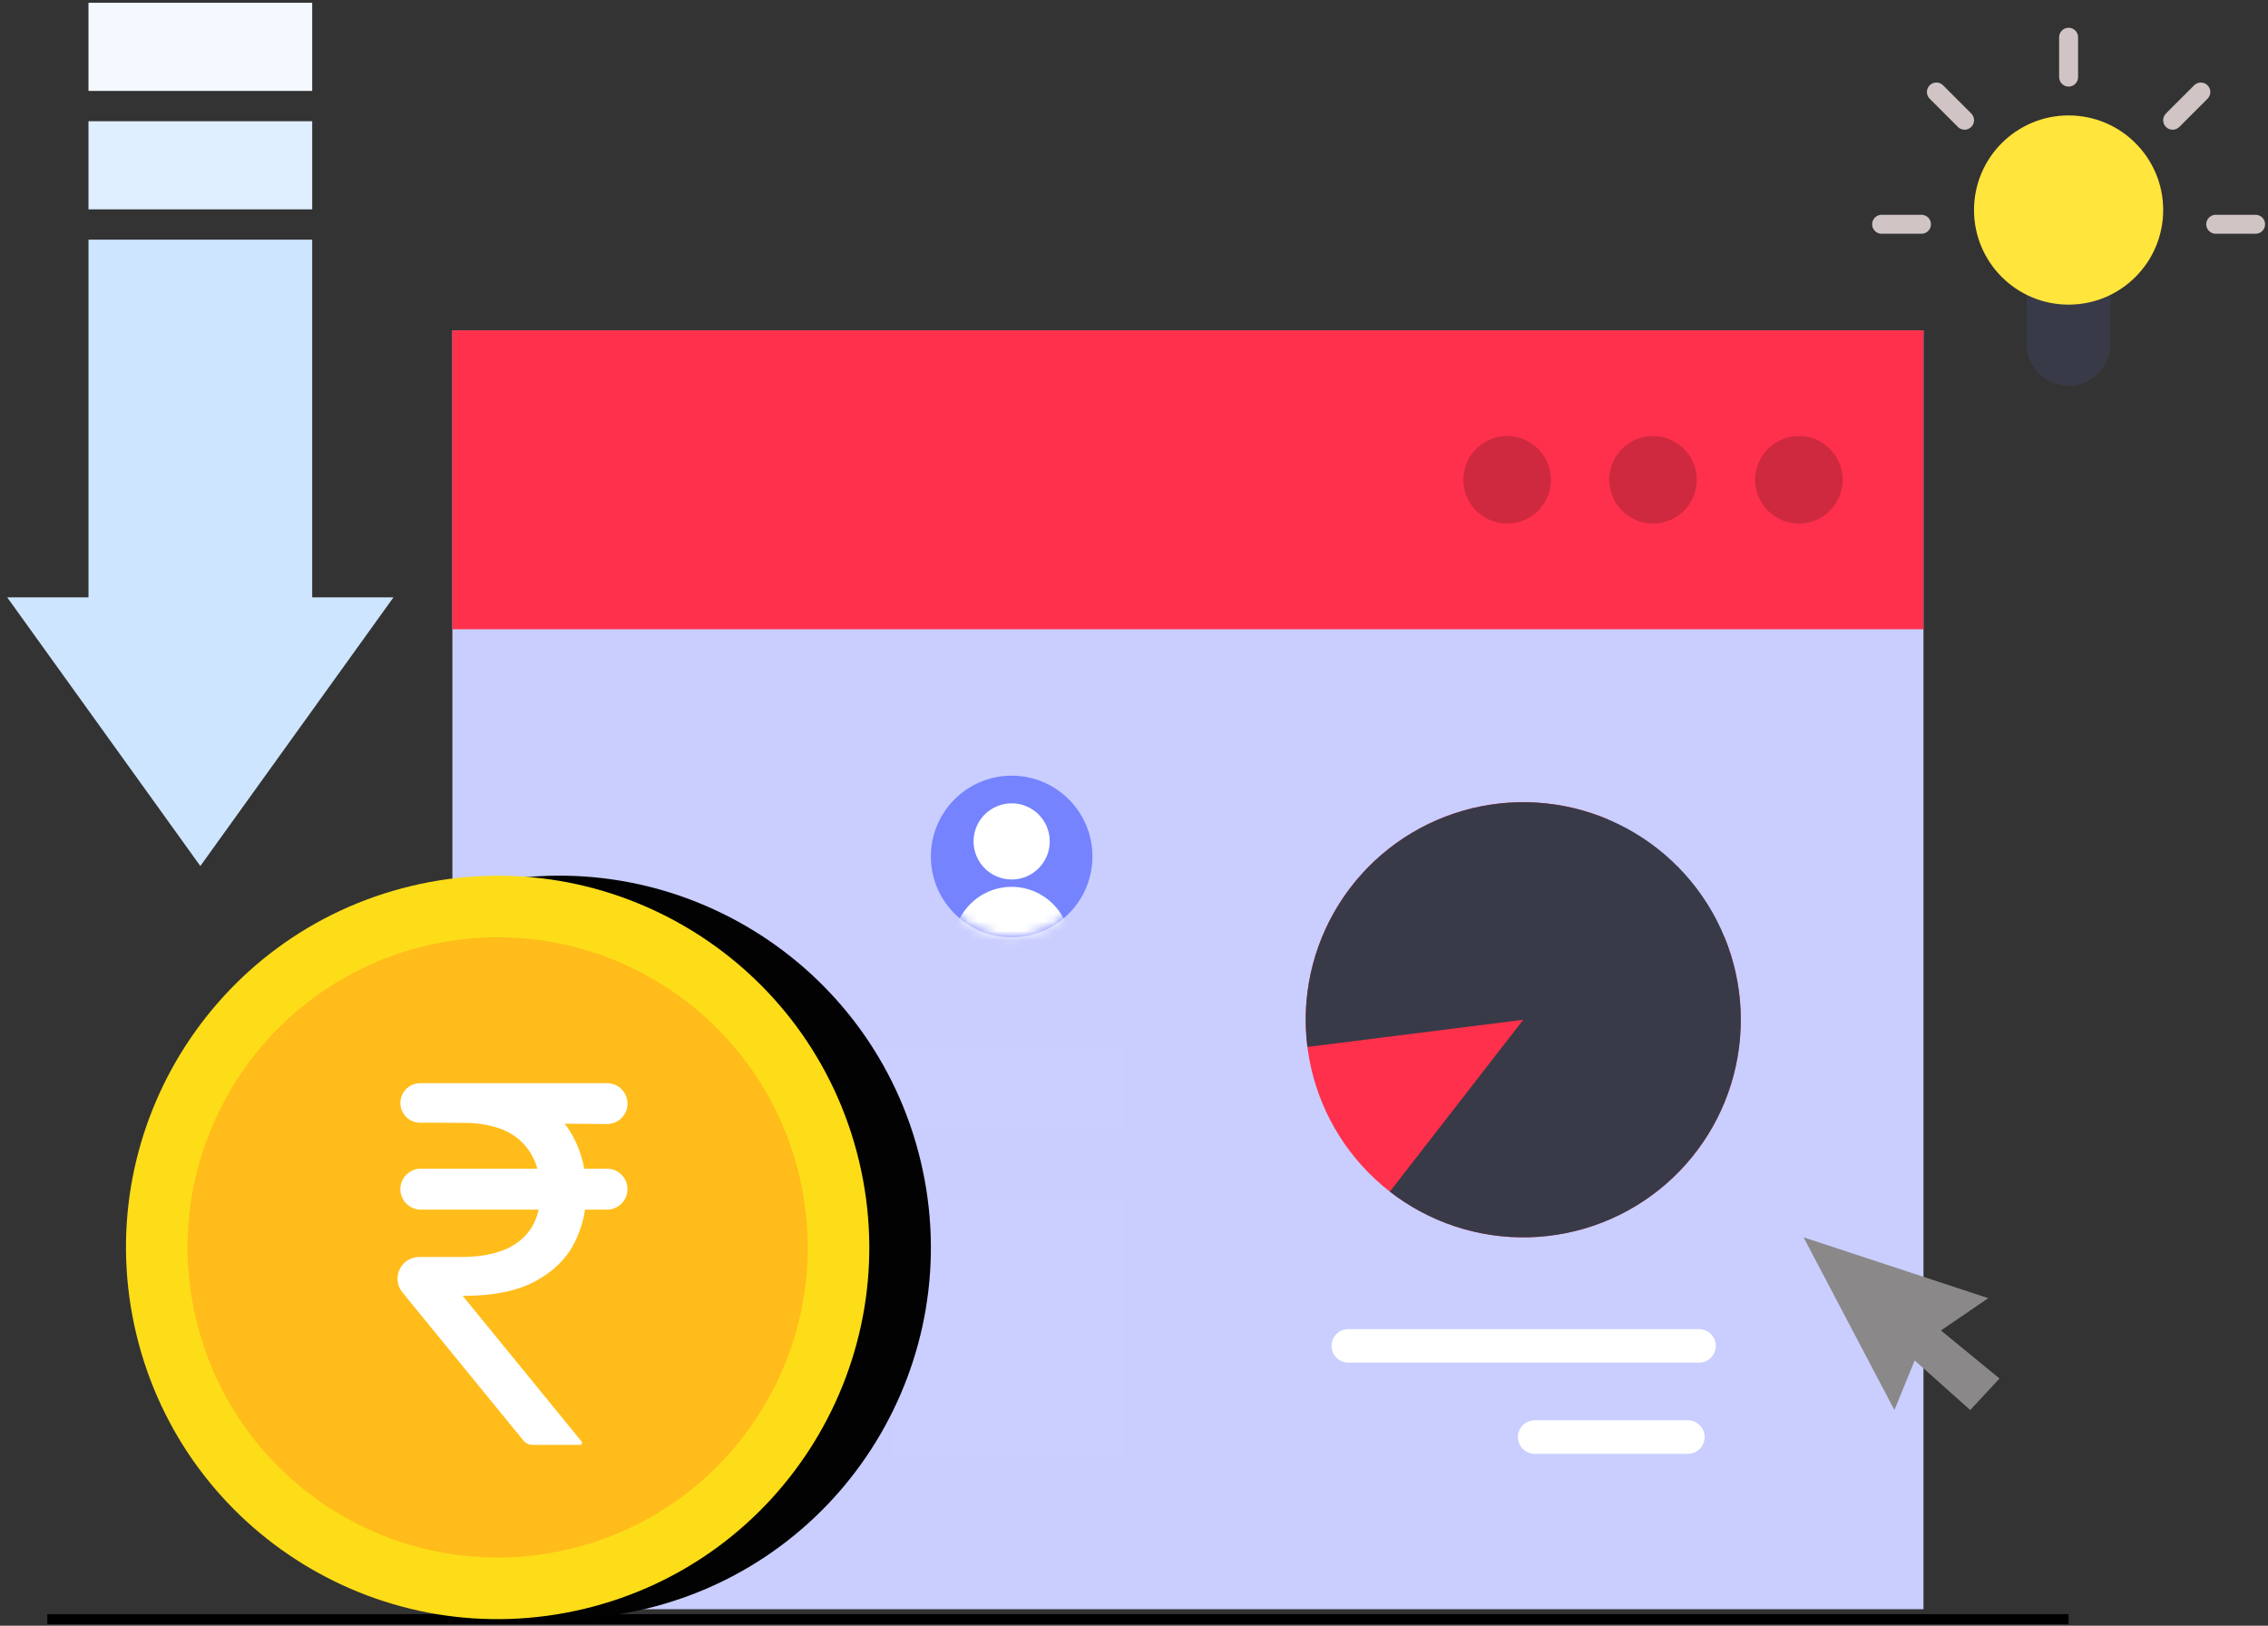
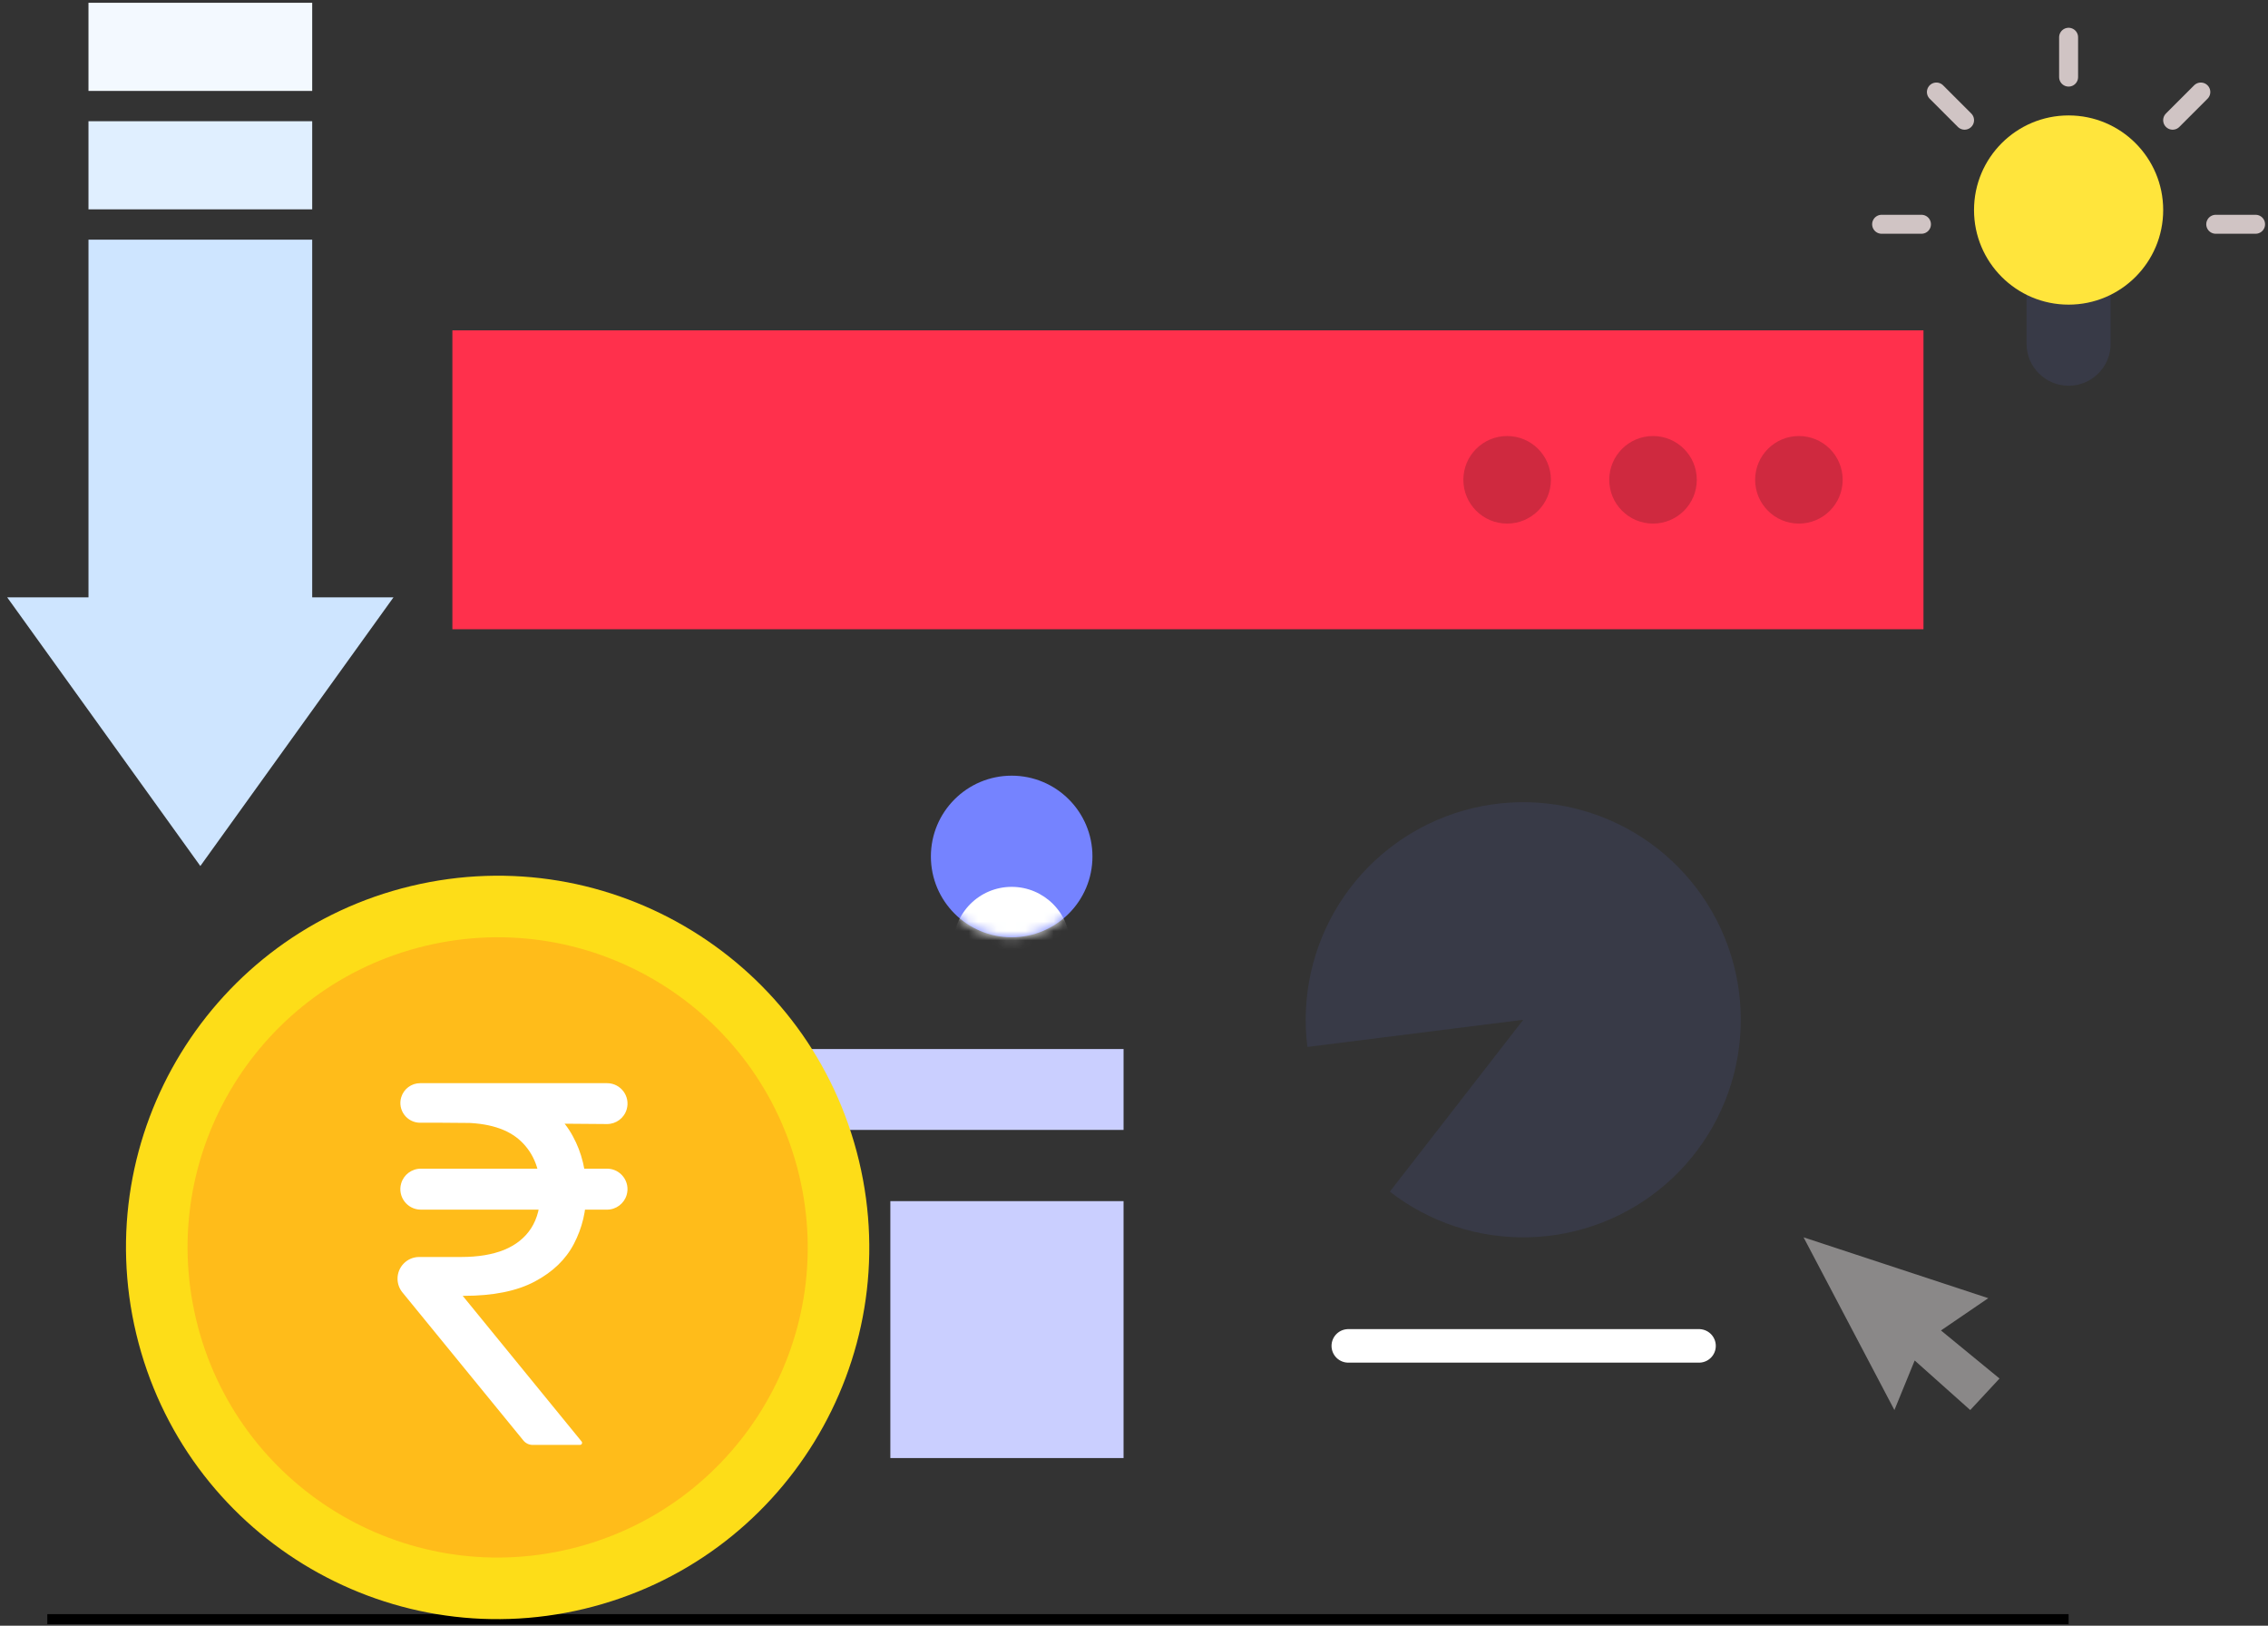
<svg xmlns="http://www.w3.org/2000/svg" width="240" height="172" viewBox="0 0 240 172" fill="none">
  <rect x="0" y="0" width="240" height="172" fill="#333333" stroke="none" />
-   <rect x="47.871" y="34.952" width="155.671" height="135.303" fill="#C9CEFF" />
  <path d="M5.008 171.308H218.901" stroke="black" stroke-width="1.061" />
  <rect x="62.027" y="110.988" width="56.869" height="8.557" fill="#CACFFF" />
  <rect x="94.217" y="127.081" width="24.678" height="27.182" fill="#CACFFF" />
-   <path d="M170.121 86.672C165.212 84.606 159.738 84.306 154.633 85.823C149.528 87.34 145.106 90.581 142.122 94.992C139.138 99.404 137.776 104.714 138.268 110.017C138.76 115.32 141.076 120.289 144.821 124.076C148.565 127.863 153.507 130.235 158.805 130.787C164.102 131.339 169.427 130.037 173.872 127.104C178.317 124.17 181.607 119.785 183.182 114.697C184.757 109.61 184.519 104.133 182.509 99.201L161.191 107.89L170.121 86.672Z" fill="#FF304C" />
  <path d="M147.073 126.077C151.28 129.343 156.489 131.05 161.813 130.905C167.138 130.761 172.247 128.776 176.271 125.287C180.295 121.798 182.985 117.021 183.882 111.772C184.78 106.522 183.829 101.123 181.192 96.496C178.555 91.868 174.395 88.298 169.422 86.394C164.448 84.49 158.967 84.369 153.914 86.052C148.861 87.736 144.548 91.119 141.71 95.626C138.872 100.133 137.685 105.484 138.35 110.768L161.191 107.893L147.073 126.077Z" fill="#383A47" />
  <rect x="47.871" y="34.952" width="155.671" height="31.623" fill="#FF304C" />
  <circle cx="159.485" cy="50.764" r="4.632" fill="#CF293F" />
  <circle cx="174.923" cy="50.764" r="4.632" fill="#CF293F" />
  <circle cx="190.36" cy="50.764" r="4.632" fill="#CF293F" />
  <path d="M208.491 149.184L211.59 145.847L205.393 140.763L210.398 137.347L190.854 130.911L200.467 149.184L202.612 143.94L208.491 149.184Z" fill="#8A8888" />
  <path d="M214.451 27.784H223.348V36.364C223.348 38.821 221.356 40.812 218.9 40.812C216.443 40.812 214.451 38.821 214.451 36.364V27.784Z" fill="#383A47" />
  <circle cx="218.9" cy="22.222" r="10.009" fill="#FFE53C" />
  <path d="M218.9 8.158V3.941" stroke="#D0C4C4" stroke-width="2.006" stroke-linecap="round" />
  <path d="M234.469 23.728L238.686 23.728" stroke="#D0C4C4" stroke-width="2.006" stroke-linecap="round" />
  <path d="M203.33 23.728L199.113 23.728" stroke="#D0C4C4" stroke-width="2.006" stroke-linecap="round" />
  <path d="M207.891 12.718L204.909 9.736" stroke="#D0C4C4" stroke-width="2.006" stroke-linecap="round" />
  <path d="M229.91 12.718L232.892 9.736" stroke="#D0C4C4" stroke-width="2.006" stroke-linecap="round" />
  <circle cx="107.055" cy="90.615" r="8.548" fill="#7583FF" />
  <mask id="mask0_2480_10785" style="mask-type:alpha" maskUnits="userSpaceOnUse" x="98" y="83" width="18" height="17">
    <path d="M115.603 90.612C115.603 95.332 111.776 99.159 107.055 99.159C102.335 99.159 98.508 95.332 98.508 90.612C98.508 85.891 102.335 83.988 107.055 83.988C111.776 83.988 115.603 85.891 115.603 90.612Z" fill="#7FD7C1" />
  </mask>
  <g mask="url(#mask0_2480_10785)">
-     <circle cx="107.055" cy="89.021" r="4.03" fill="white" />
    <path d="M100.875 100.011C100.875 96.598 103.642 93.83 107.056 93.83C110.47 93.83 113.237 96.598 113.237 100.011V101.95H100.875V100.011Z" fill="white" />
  </g>
-   <path d="M97.417 122.81C92.358 101.692 71.136 88.676 50.018 93.735C28.9 98.793 15.88 120.015 20.938 141.133C26.001 162.251 47.223 175.272 68.341 170.209C89.459 165.15 102.475 143.928 97.417 122.81Z" fill="#020202" />
  <path d="M90.899 122.817C85.841 101.699 64.618 88.683 43.501 93.742C22.383 98.8 9.362 120.022 14.421 141.14C19.483 162.258 40.706 175.279 61.824 170.216C82.941 165.157 95.958 143.935 90.899 122.817Z" fill="#FDDD18" />
  <path d="M84.565 124.335C80.342 106.713 62.637 95.851 45.015 100.074C27.397 104.296 16.536 122.001 20.759 139.619C24.977 157.241 42.686 168.103 60.304 163.88C77.926 159.657 88.787 141.952 84.565 124.335Z" fill="#FFBC1A" />
  <path d="M64.234 123.646C65.68 123.646 66.721 125.035 66.314 126.423C66.043 127.347 65.196 127.981 64.234 127.981H44.533C43.087 127.981 42.046 126.592 42.453 125.204C42.723 124.28 43.571 123.646 44.533 123.646H64.234ZM56.367 152.873C55.987 152.873 55.627 152.702 55.386 152.407L42.586 136.739C42.263 136.344 42.081 135.852 42.068 135.341C42.038 134.051 43.075 132.99 44.364 132.99H48.815C50.584 132.99 52.091 132.74 53.337 132.242C54.583 131.731 55.536 130.971 56.196 129.962C56.856 128.941 57.187 127.657 57.187 126.113C57.187 123.833 56.501 122.045 55.131 120.749C53.761 119.441 51.655 118.787 48.815 118.787H44.461C43.056 118.787 42.05 117.431 42.459 116.086C42.726 115.204 43.54 114.601 44.461 114.601H48.815C51.854 114.601 54.346 115.106 56.289 116.115C58.245 117.112 59.691 118.482 60.625 120.226C61.572 121.958 62.045 123.92 62.045 126.113C62.045 128.094 61.609 129.919 60.737 131.588C59.877 133.245 58.495 134.578 56.589 135.587C54.695 136.596 52.191 137.101 49.076 137.101H48.964L61.547 152.513C61.579 152.552 61.597 152.602 61.597 152.652C61.597 152.774 61.498 152.873 61.376 152.873H56.367ZM64.242 114.601C65.684 114.601 66.722 115.987 66.316 117.371C66.045 118.297 65.191 118.932 64.225 118.924L46.796 118.787L48.067 114.601H64.242Z" fill="white" />
  <path d="M9.363 12.825H33.037V22.149H9.363V12.825Z" fill="#E0EFFF" />
  <path d="M9.363 0.294H33.037V9.619H9.363V0.294Z" fill="#F3F9FF" />
  <path fill-rule="evenodd" clip-rule="evenodd" d="M33.037 25.355H9.364V63.199H0.76L21.2 91.626L41.639 63.199H33.037V25.355Z" fill="#CEE5FF" />
  <path d="M142.676 142.395H179.792" stroke="white" stroke-width="3.547" stroke-linecap="round" />
-   <path d="M162.399 152.042H178.61" stroke="white" stroke-width="3.547" stroke-linecap="round" />
</svg>